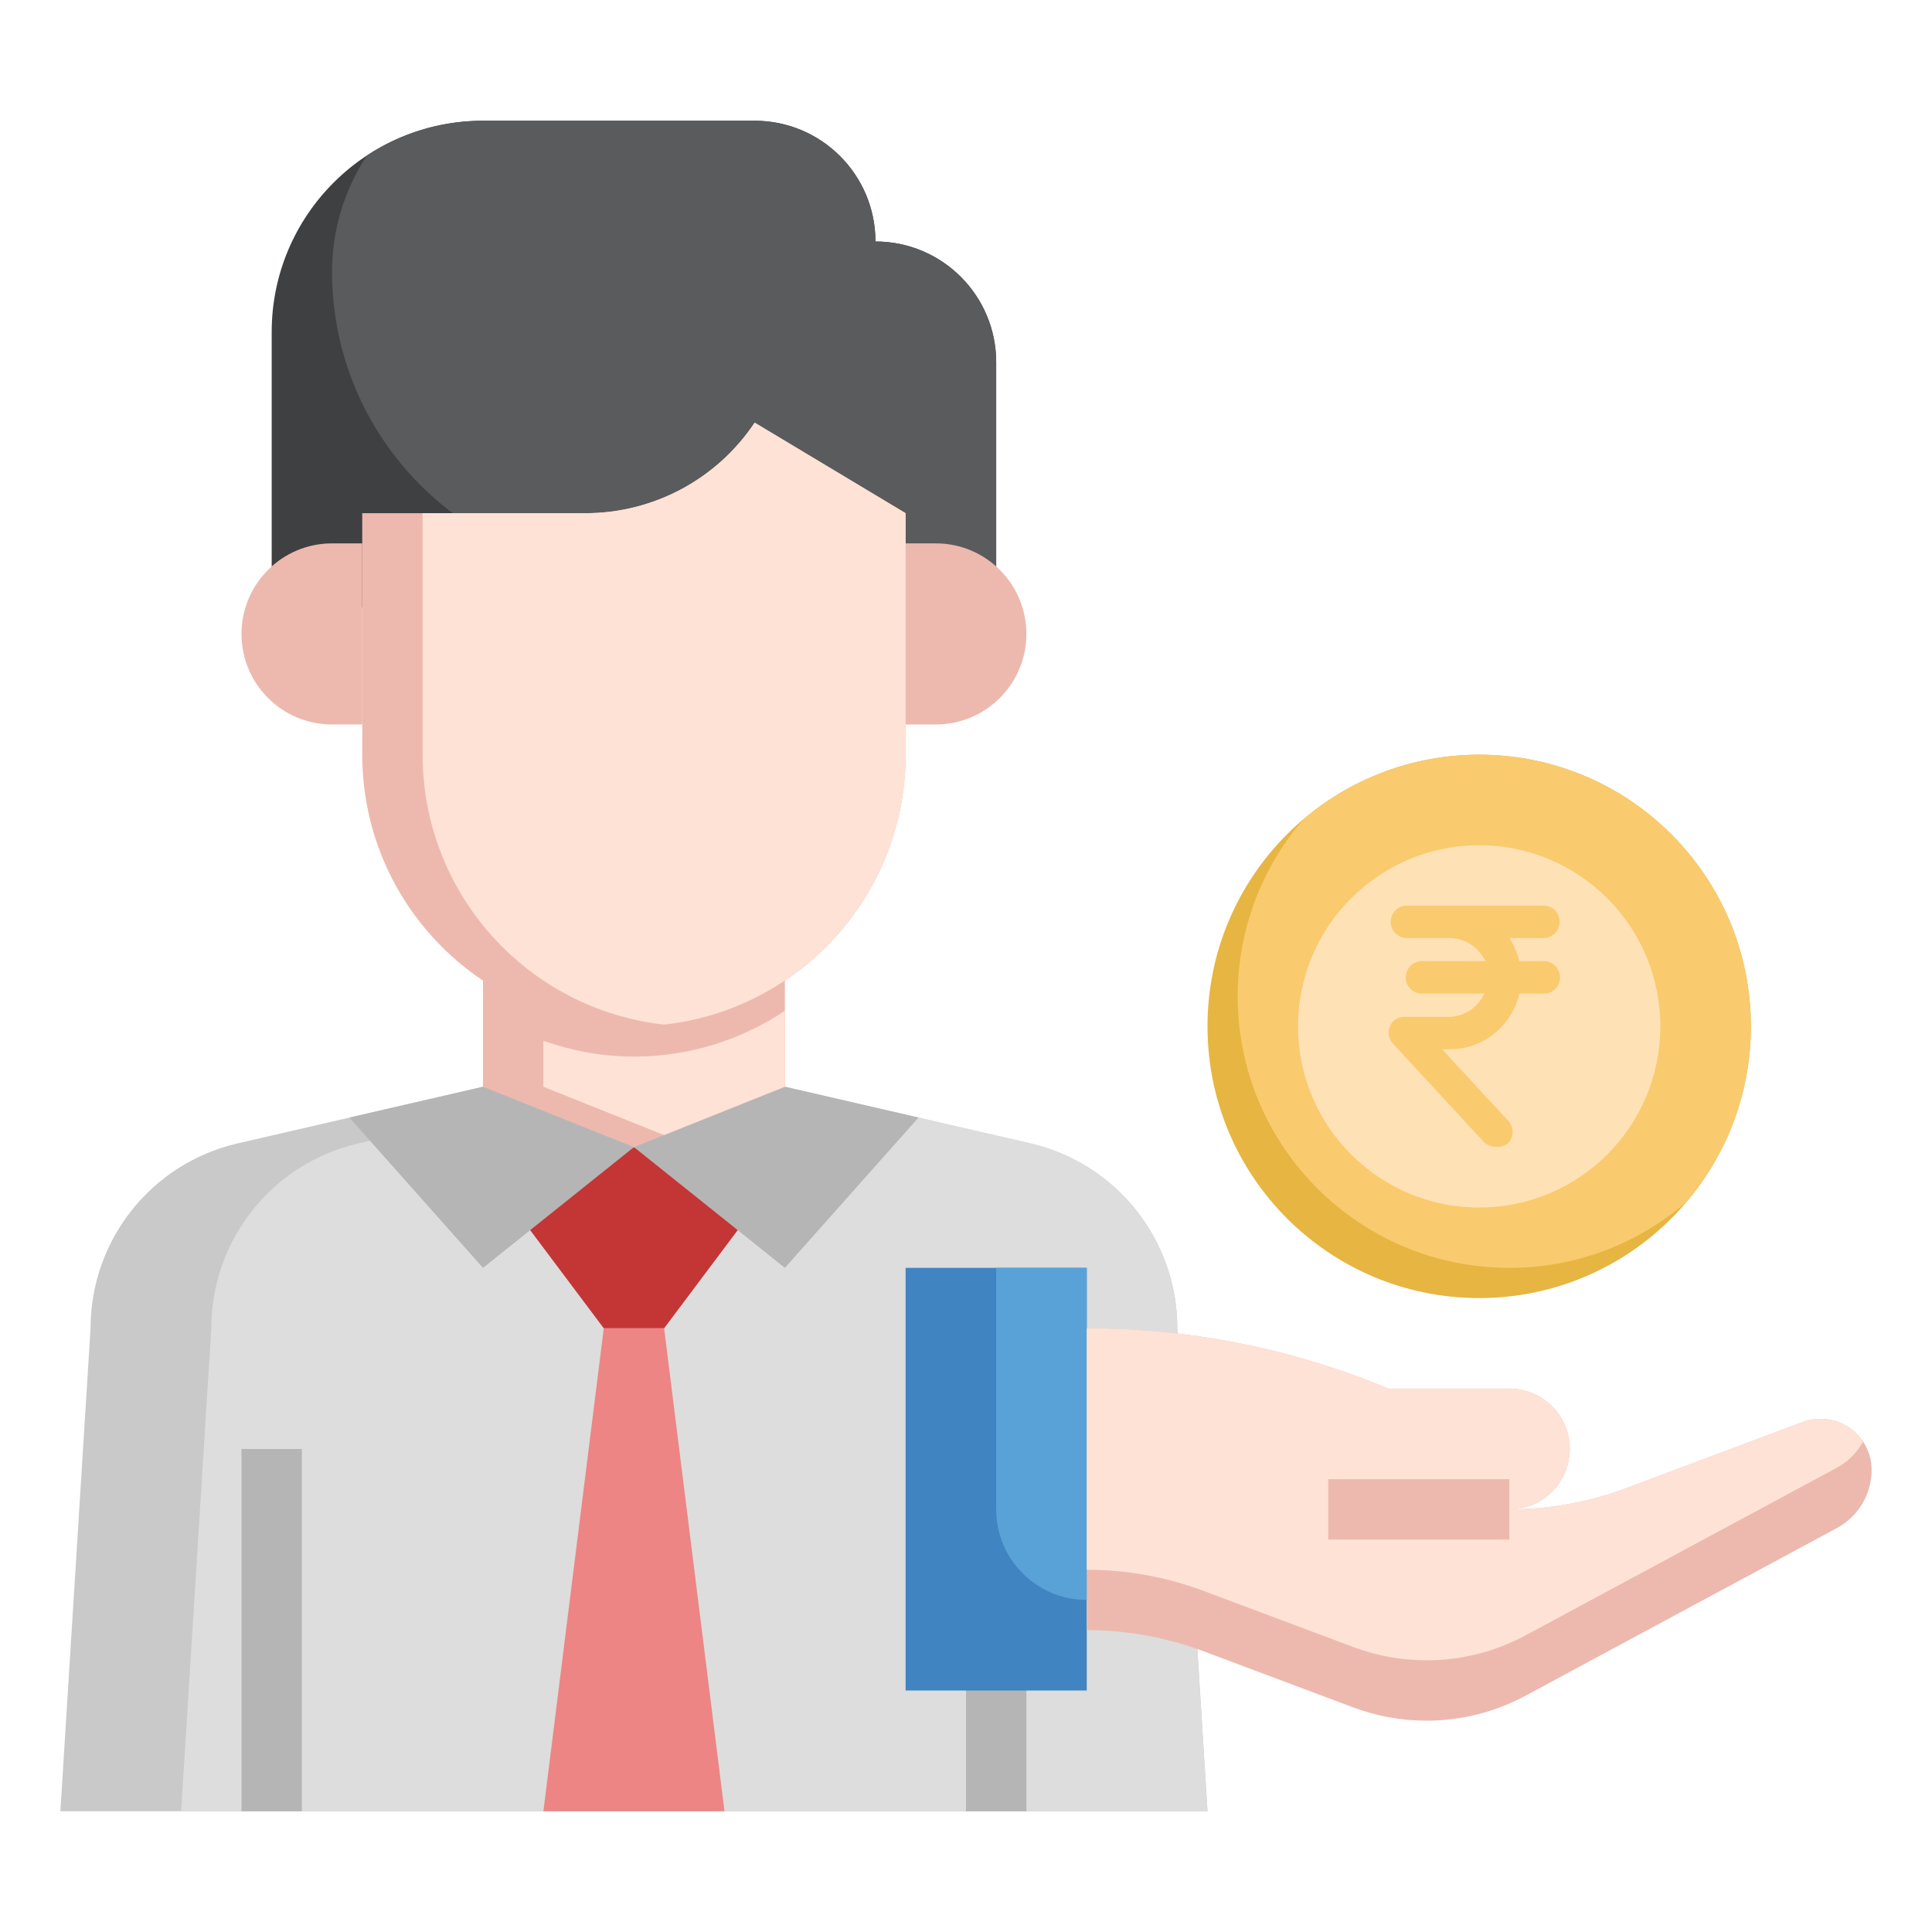
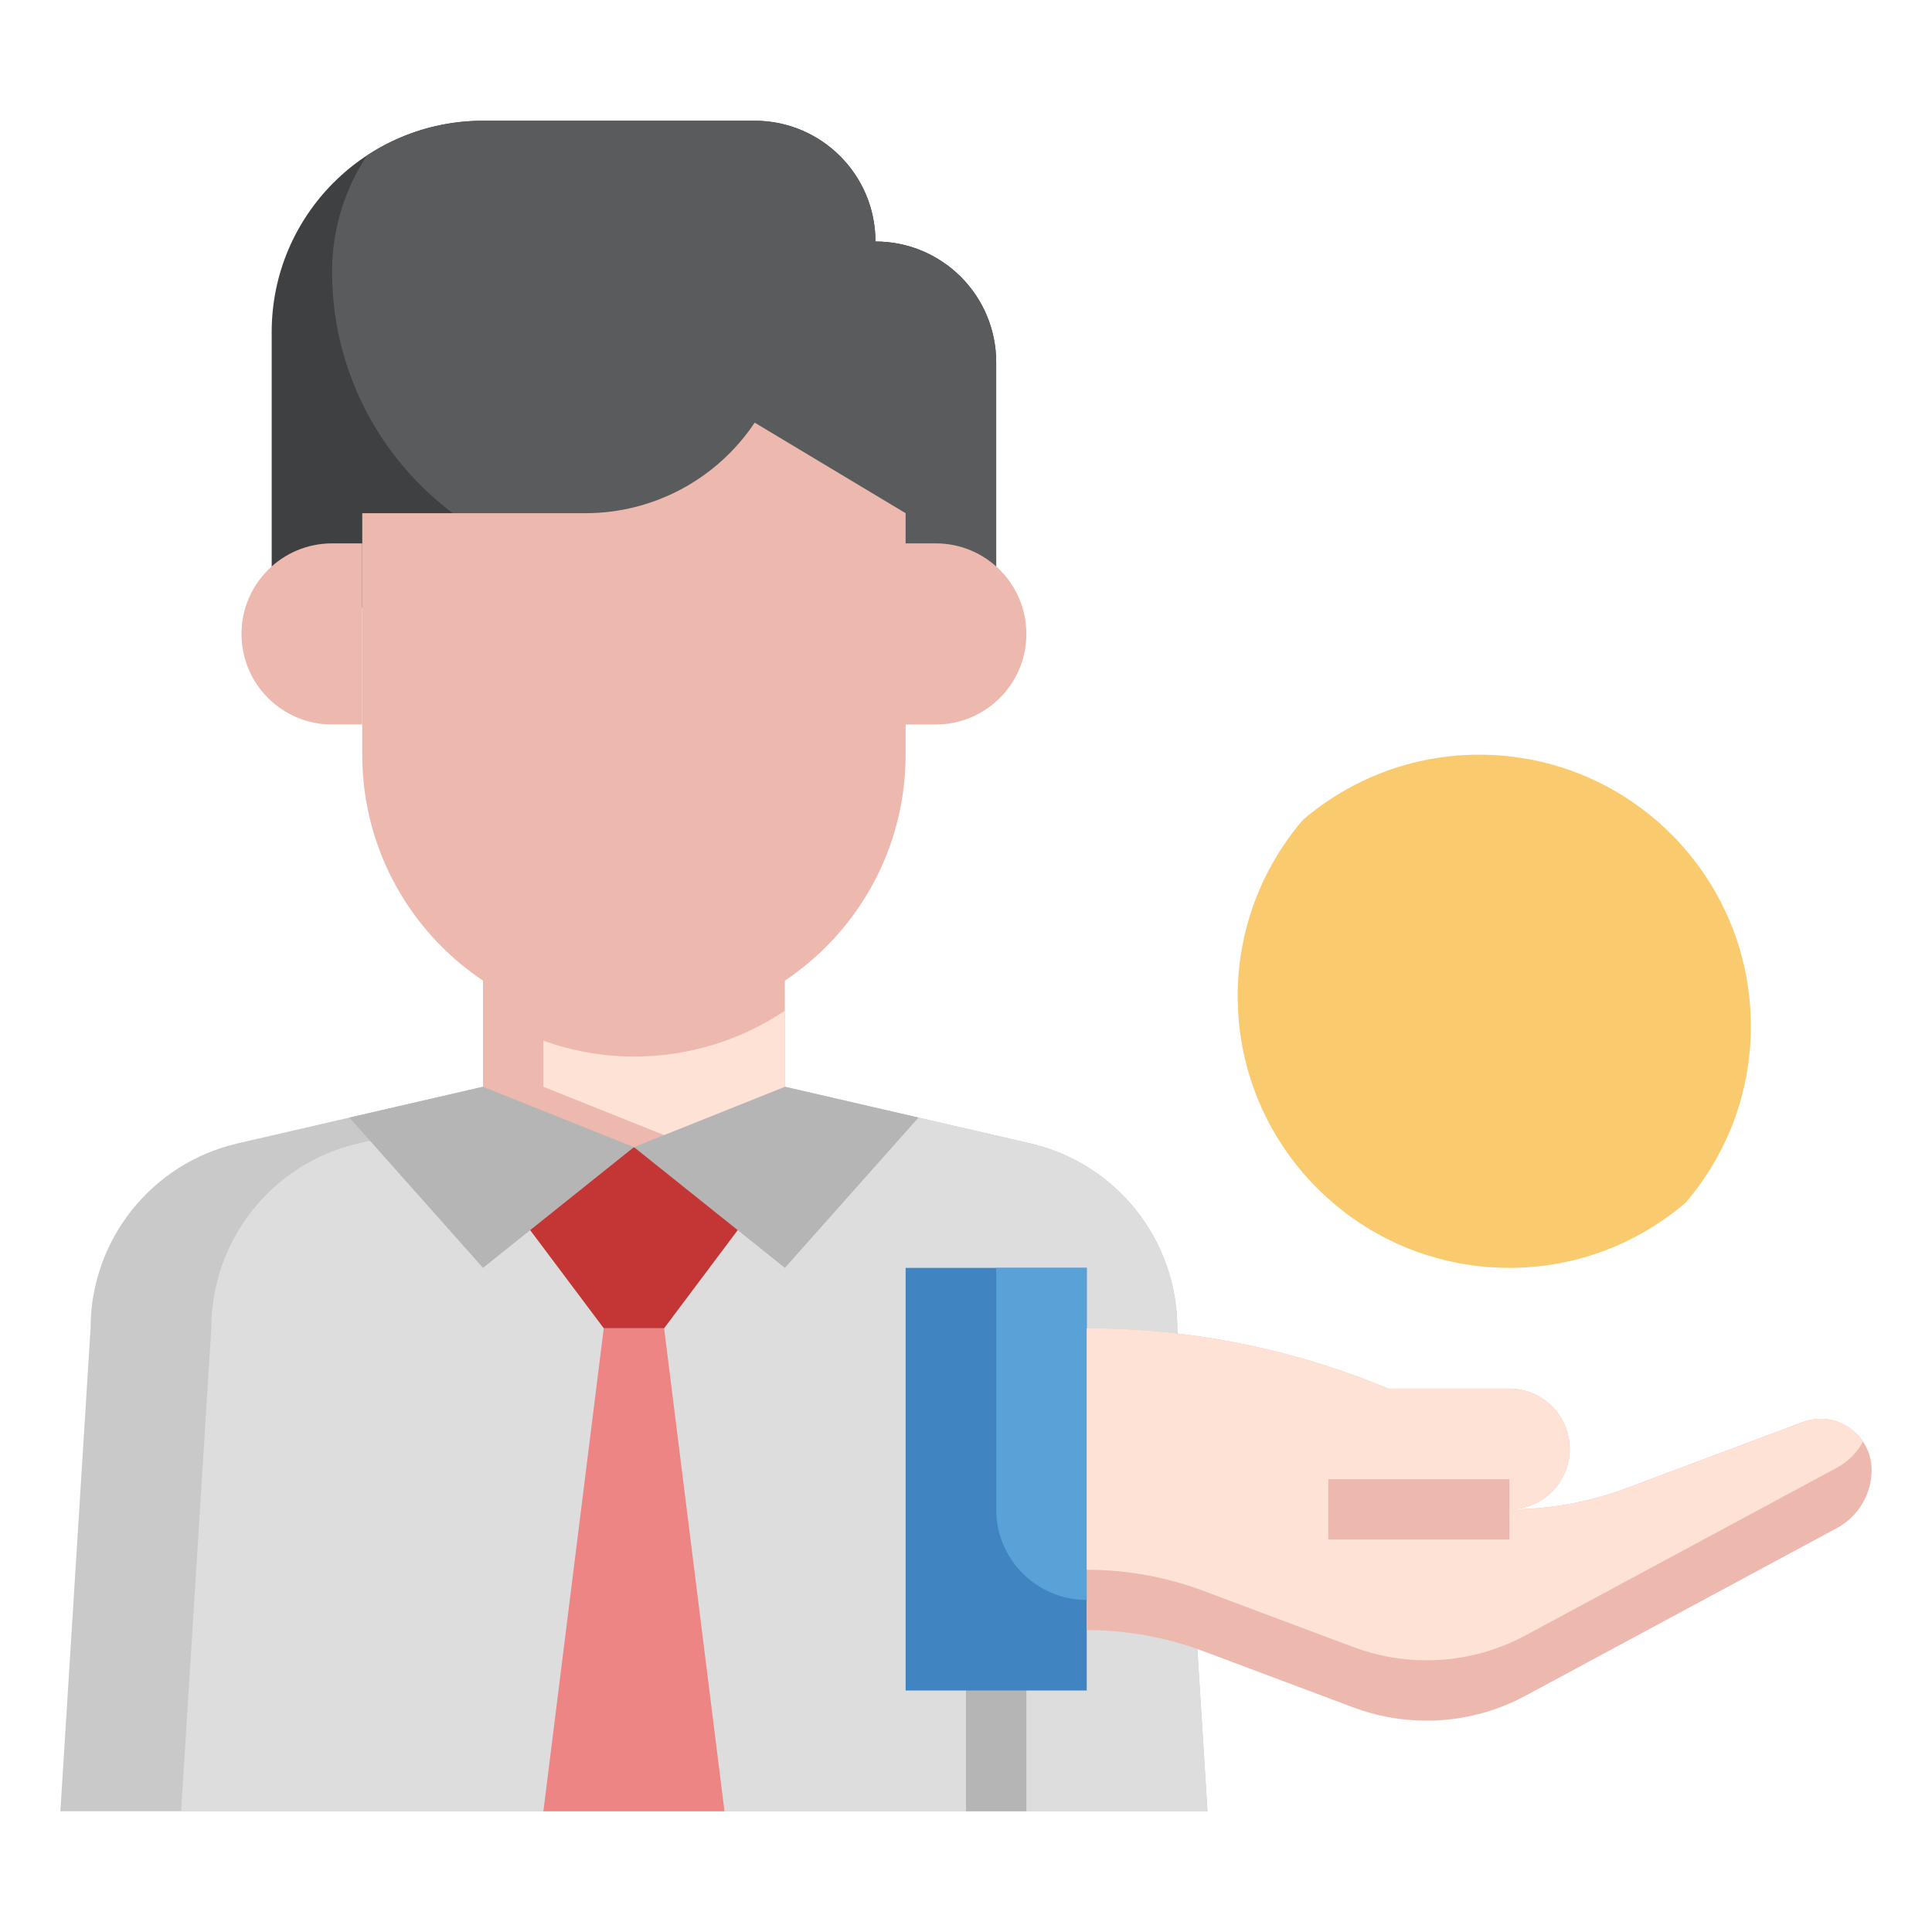
<svg xmlns="http://www.w3.org/2000/svg" width="64" height="64" viewBox="0 0 64 64" fill="none">
  <path d="M16 36L7.872 37.876C5.02 38.534 3 41.073 3 44L2 60H40L39 44C39 41.073 36.98 38.534 34.128 37.876L26 36H16Z" fill="#C9C9C9" />
  <path d="M34.128 37.876L26 36H20L11.872 37.876C9.02 38.534 7 41.073 7 44L6 60H40L39 44C39 41.073 36.98 38.534 34.128 37.876Z" fill="#DDDDDD" />
  <path d="M24 60L22 44H20L18 60H24Z" fill="#ED8585" />
-   <path d="M8 48H10V60H8V48Z" fill="#B5B5B5" />
  <path d="M32 48H34V60H32V48Z" fill="#B5B5B5" />
  <path d="M9 20V11C9 7.134 12.134 4 16 4H25C27.209 4 29 5.791 29 8C31.209 8 33 9.79 33 11.999V21" fill="#3F4042" />
  <path d="M33 11.999C33 9.79 31.21 8 29.001 8C29.001 5.791 27.209 4 25 4H16C14.579 4 13.258 4.426 12.154 5.154C11.426 6.258 11 7.579 11 9C11 14.523 15.477 19 21 19H33V11.999Z" fill="#5A5B5D" />
  <path d="M30 17V25C30 29.971 25.971 34 21 34C16.029 34 12 29.971 12 25V17H19.394C21.647 17 23.75 15.874 25 14L30 17Z" fill="#EDB9AE" />
  <path d="M12 18H11C9.343 18 8 19.343 8 21C8 22.657 9.343 24 11 24L12 23.999" fill="#EDB9AE" />
  <path d="M30 18H31C32.657 18 34 19.343 34 21C34 22.657 32.657 24 31 24H28" fill="#EDB9AE" />
  <path d="M25 40L22 44H20L17 40L21 38L25 40Z" fill="#C43535" />
-   <path d="M49 43C53.971 43 58 38.971 58 34C58 29.029 53.971 25 49 25C44.029 25 40 29.029 40 34C40 38.971 44.029 43 49 43Z" fill="#E7B541" />
  <path d="M49 25C46.769 25 44.732 25.816 43.16 27.16C41.816 28.732 41 30.769 41 33C41 37.971 45.029 42 50 42C52.231 42 54.267 41.184 55.84 39.84C57.184 38.268 58 36.231 58 34C58 29.029 53.971 25 49 25Z" fill="#F9CB6E" />
-   <path d="M49 40C52.314 40 55 37.314 55 34C55 30.686 52.314 28 49 28C45.686 28 43 30.686 43 34C43 37.314 45.686 40 49 40Z" fill="#FFE1B6" />
  <path d="M49.53 37.987C49.456 37.986 49.384 37.971 49.316 37.941C49.249 37.911 49.189 37.868 49.139 37.813L46.156 34.587C46.056 34.486 46 34.349 46 34.207C46 34.064 46.056 33.928 46.156 33.827C46.252 33.736 46.381 33.685 46.514 33.687H47.992C48.241 33.682 48.484 33.607 48.693 33.471C48.901 33.334 49.067 33.141 49.172 32.913H47.044C46.913 32.899 46.791 32.836 46.703 32.737C46.615 32.638 46.566 32.51 46.566 32.377C46.566 32.244 46.615 32.116 46.703 32.017C46.791 31.918 46.913 31.855 47.044 31.84H49.205C49.1 31.614 48.933 31.422 48.724 31.287C48.516 31.151 48.273 31.077 48.025 31.073H46.547C46.415 31.059 46.294 30.996 46.206 30.897C46.118 30.798 46.069 30.669 46.069 30.537C46.069 30.404 46.118 30.276 46.206 30.177C46.294 30.078 46.415 30.015 46.547 30H51.187C51.319 30.015 51.44 30.078 51.528 30.177C51.616 30.276 51.665 30.404 51.665 30.537C51.665 30.669 51.616 30.798 51.528 30.897C51.44 30.996 51.319 31.059 51.187 31.073H50.001C50.154 31.307 50.265 31.567 50.325 31.84H51.201C51.332 31.855 51.453 31.918 51.541 32.017C51.629 32.116 51.678 32.244 51.678 32.377C51.678 32.51 51.629 32.638 51.541 32.737C51.453 32.836 51.332 32.899 51.201 32.913H50.332C50.211 33.438 49.917 33.905 49.498 34.241C49.08 34.576 48.56 34.759 48.025 34.76H47.773L49.954 37.12C50.053 37.22 50.109 37.355 50.109 37.497C50.109 37.638 50.053 37.773 49.954 37.873C49.895 37.921 49.827 37.955 49.754 37.975C49.681 37.994 49.605 37.998 49.53 37.987Z" fill="#F9CB6E" />
  <path d="M30 42H36V56H30V42Z" fill="#4084C1" />
  <path d="M36 54C37.323 54 38.634 54.238 39.873 54.702L44.825 56.559C45.602 56.85 46.425 57 47.255 57C48.4 57 49.528 56.716 50.536 56.173L60.849 50.62C61.558 50.238 62 49.498 62 48.693C62 47.758 61.242 47 60.307 47C60.104 47 59.903 47.037 59.713 47.108L53.873 49.298C52.634 49.762 51.323 50 50 50C51.105 50 52 49.105 52 48C52 46.895 51.105 46 50 46H46L45.642 45.857C42.576 44.63 39.303 44 36 44" fill="#EDB9AE" />
  <path d="M33 42V50C33 51.657 34.343 53 36 53V42H33Z" fill="#59A2D8" />
  <path d="M44.825 54.559C45.602 54.85 46.425 55 47.255 55C48.4 55 49.528 54.716 50.536 54.173L60.849 48.62C61.223 48.419 61.516 48.114 61.716 47.756C61.412 47.3 60.895 47 60.307 47C60.104 47 59.903 47.036 59.713 47.108L53.873 49.298C52.634 49.762 51.323 50 50 50C51.105 50 52 49.105 52 48C52 46.895 51.105 46 50 46H46L45.642 45.857C42.576 44.63 39.303 44 36 44V52C37.323 52 38.634 52.238 39.873 52.702L44.825 54.559Z" fill="#FEE2D6" />
  <path d="M44 49H50V51H44V49Z" fill="#EDB9AE" />
  <path d="M21 38L26 42L30.426 37.021L26 36H16L11.574 37.021L16 42L21 38Z" fill="#B5B5B5" />
  <path d="M16 32V36L21 38L26 36V32" fill="#EDB9AE" />
-   <path d="M22 33.941C26.499 33.443 30 29.632 30 25V17L25 14C23.75 15.874 21.647 17 19.394 17H14V25C14 29.632 17.501 33.443 22 33.941Z" fill="#FEE2D6" />
  <path d="M26 33.482C24.57 34.44 22.851 35 21 35C19.946 35 18.94 34.81 18 34.477V36L22 37.6L26 36V33.482Z" fill="#FEE2D6" />
</svg>